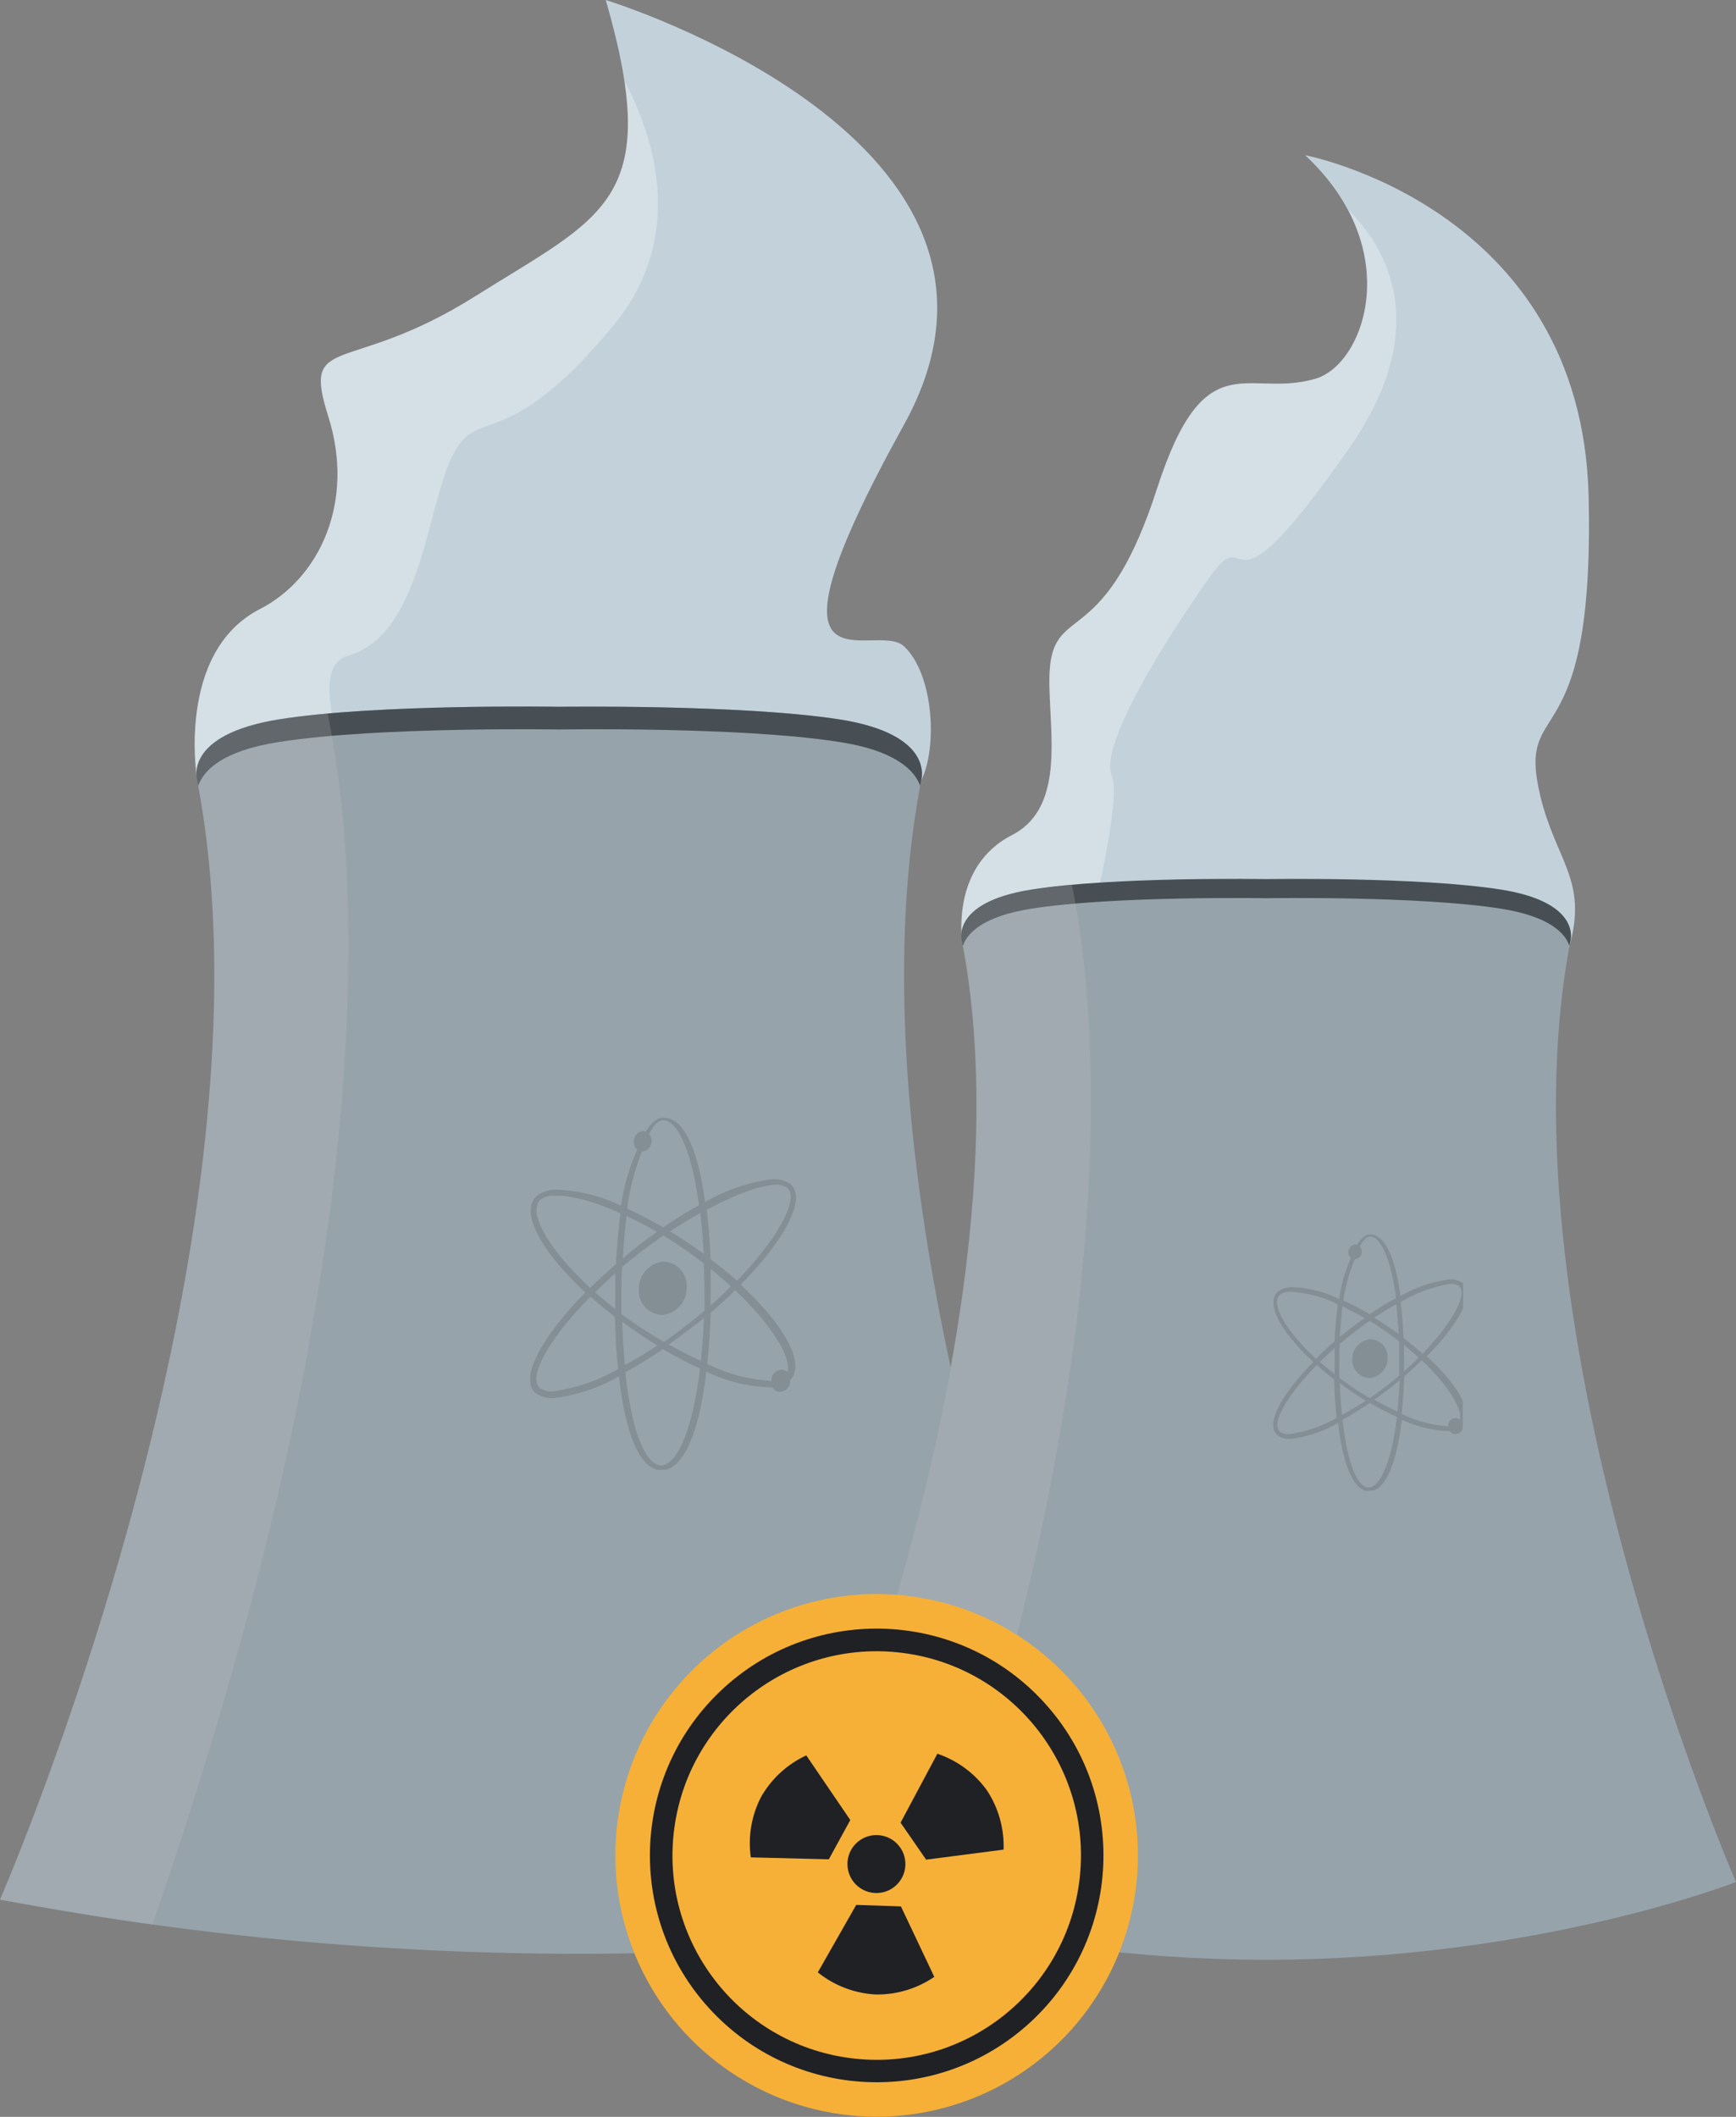
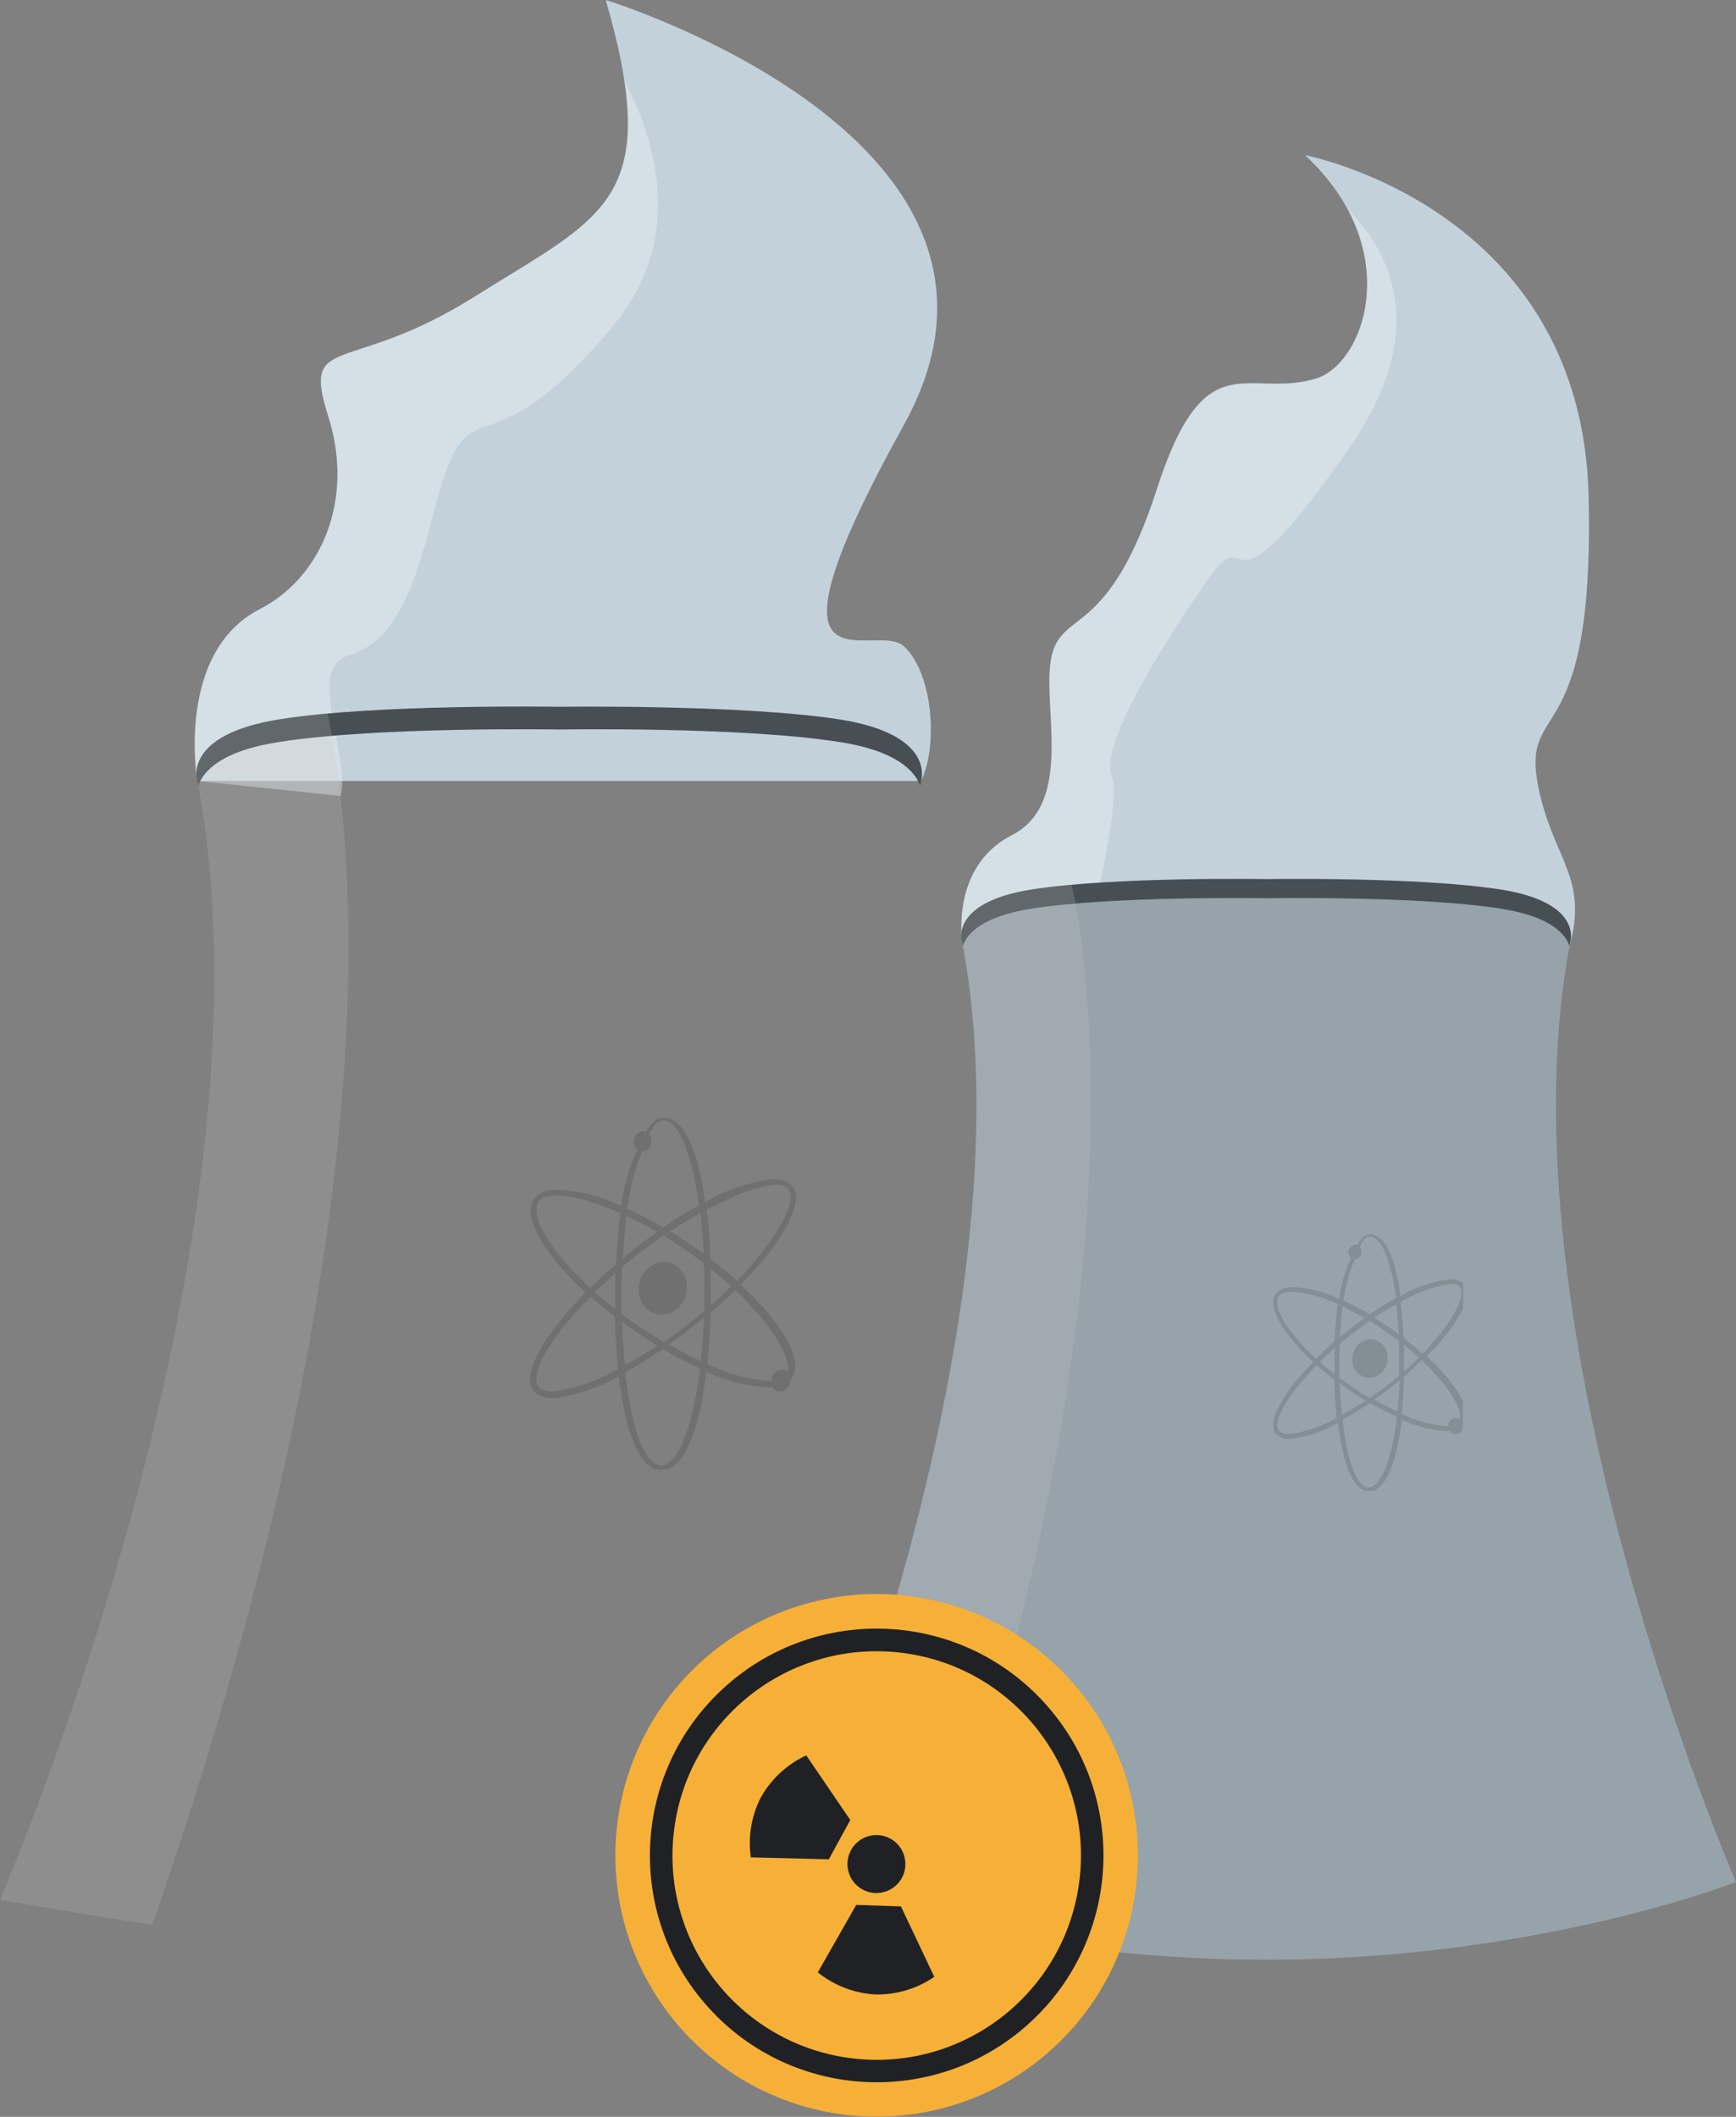
<svg xmlns="http://www.w3.org/2000/svg" viewBox="0 0 197.2 240.41">
  <rect x="0" y="0" width="197.2" height="240.41" fill="#808080" stroke="none" />
  <defs>
    <style>.cls-1{fill:none;}.cls-2{isolation:isolate;}.cls-3{fill:#c3d1db;}.cls-4{fill:#eff5f9;}.cls-4,.cls-8{opacity:0.4;}.cls-5{fill:#96a3aa;}.cls-6{fill:#474f54;}.cls-7{fill:#ccc;opacity:0.2;}.cls-7,.cls-8{mix-blend-mode:multiply;}.cls-9{clip-path:url(#clip-path);}.cls-10,.cls-13{fill:#202124;}.cls-10{opacity:0.4;}.cls-11{clip-path:url(#clip-path-2);}.cls-12{fill:#f6b037;}</style>
    <clipPath id="clip-path">
      <polygon class="cls-1" points="144.59 169.84 144.69 140.71 166.23 139.65 166.13 168.78 144.59 169.84" />
    </clipPath>
    <clipPath id="clip-path-2">
      <polygon class="cls-1" points="60.16 167.66 60.3 127.66 90.48 126.18 90.34 166.18 60.16 167.66" />
    </clipPath>
  </defs>
  <g class="cls-2">
    <g id="Слой_2" data-name="Слой 2">
      <g id="Слой_1-2" data-name="Слой 1">
        <path class="cls-3" d="M22.41,88.69S19.9,74.11,29.53,69.17c6.83-3.51,10.82-12.24,7.76-21.88S39.41,42.82,54,33.64,75.4,22.82,68.81,0c0,0,51.8,15.84,33.88,48.23s-3.29,22.11,0,25.17,3.89,11.29,1.94,15.29" />
        <path class="cls-4" d="M39.58,74.45c8.24-2.38,8.85-16.58,11.78-22.62S57.21,52,69.65,37c8.41-10.14,4.62-21.52,1.28-27.84C73.11,23.51,66.33,25.89,54,33.64c-14.58,9.18-19.76,4-16.7,13.65s-.93,18.37-7.76,21.88c-9.63,4.94-7.12,19.52-7.12,19.52L38.68,90.4C39.91,86.12,34.66,75.87,39.58,74.45Z" />
        <path class="cls-3" d="M109.37,107.43s-1.65-8.88,5.58-12.59,3.28-15.08,4.52-20.37,6.48-2,11.95-18.94S141.67,45.33,149.48,43c5.6-1.69,10.16-14.76-1.22-25.37,0,0,31.45,5.94,32.2,38.79.7,30.52-8.27,22.28-5.5,33.93,1.77,7.41,5.43,9.59,3.32,17.11S109.37,107.43,109.37,107.43Z" />
        <path class="cls-4" d="M149.48,43c-7.81,2.36-12.59-4.38-18.06,12.56s-10.71,13.64-11.95,18.94,2.72,16.67-4.52,20.37-5.58,12.59-5.58,12.59,5.58.63,13.55,1.34c2-7.62,4.35-18.4,3.38-20.67-1.46-3.41,5.86-15.12,11-22.44s1,6.59,15.86-14.64c9.49-13.54,4.68-22.52,0-27.24C157.88,32.74,154,41.6,149.48,43Z" />
-         <path class="cls-5" d="M104.63,88.69s1.77-5.29-9.35-7-31.76-1.42-31.76-1.42-20.64-.35-31.76,1.42-9.35,7-9.35,7C32.47,141.28,0,215.74,0,215.74a355,355,0,0,0,65.91,6.15c36.76,0,61.13-6.15,61.13-6.15S94.58,141.28,104.63,88.69Z" />
        <path class="cls-6" d="M22.51,89.26c.58-1.69,2.64-4,9.25-5,11.12-1.76,31.76-1.41,31.76-1.41s20.65-.35,31.76,1.41c6.62,1,8.67,3.35,9.25,5,0-.19.07-.38.1-.57,0,0,1.77-5.29-9.35-7s-31.76-1.42-31.76-1.42-20.64-.35-31.76,1.42-9.35,7-9.35,7C22.45,88.88,22.48,89.07,22.51,89.26Z" />
        <path class="cls-7" d="M17.31,218.57c25.62-73.86,24-117.75,19.9-137.58-2,.17-3.81.39-5.45.65-11.12,1.76-9.35,7-9.35,7C32.47,141.28,0,215.74,0,215.74S13.16,218.06,17.31,218.57Z" />
        <path class="cls-5" d="M178.37,107s1.48-4.45-7.86-5.93-26.68-1.19-26.68-1.19-17.35-.3-26.69,1.19-7.85,5.93-7.85,5.93c8.45,44.17-18.83,106.74-18.83,106.74s22.48,8.83,53.37,8.83,53.37-8.83,53.37-8.83S169.92,151.13,178.37,107Z" />
        <path class="cls-6" d="M109.37,107.43c.49-1.42,2.22-3.35,7.77-4.23,9.34-1.48,26.69-1.19,26.69-1.19s17.34-.29,26.68,1.19c5.56.88,7.29,2.81,7.77,4.23l.09-.47s1.48-4.45-7.86-5.93-26.68-1.19-26.68-1.19-17.35-.3-26.69,1.19-7.85,5.93-7.85,5.93C109.32,107.11,109.35,107.27,109.37,107.43Z" />
        <path class="cls-7" d="M105.76,218.16c21.53-62.06,19.43-101,16-117.68-1.65.15-3.2.33-4.58.55-9.34,1.48-7.85,5.93-7.85,5.93,8.45,44.17-18.83,106.74-18.83,106.74S101.39,217.56,105.76,218.16Z" />
        <g class="cls-8">
          <g class="cls-2">
            <g class="cls-9">
              <path class="cls-10" d="M155.62,152.1a2.23,2.23,0,0,0-2,2.29,2,2,0,0,0,2,2.1,2.23,2.23,0,0,0,2-2.29,2,2,0,0,0-2-2.1" />
              <path class="cls-10" d="M155.51,168.94c-1.21.06-2.44-2.48-3-7.71,1-.54,2-1.18,3.11-1.9a32.29,32.29,0,0,0,3.07,1.59c-.64,5.3-2,8-3.18,8m3.24-8.61c-.85-.39-1.74-.84-2.63-1.35.95-.67,1.92-1.41,2.88-2.21h0c-.06,1.23-.14,2.43-.27,3.57m-6.29.37c-.12-1.15-.2-2.35-.24-3.61h0a35.06,35.06,0,0,0,2.94,2c-.94.61-1.85,1.16-2.73,1.63m12.1,1.27a14,14,0,0,1-5.29-1.41c.14-1.34.23-2.77.28-4.24.72-.62,1.39-1.25,2-1.86,2.95,2.81,4.68,5.54,4.32,6.77a.75.75,0,0,0-.31-.18l-.23,0a.9.9,0,0,0-.78.69l0,.26m-17.95.85a1.77,1.77,0,0,1-1.12-.23c-1.12-.82.63-4,4.14-7.6.63.56,1.3,1.11,2,1.67,0,1.52.12,3,.26,4.34a15,15,0,0,1-5.3,1.82m12.95-7.11c0-.36,0-.72,0-1.09,0-.65,0-1.3,0-1.92.59.47,1.16,1,1.68,1.44-.52.53-1.08,1.05-1.67,1.57m-7.92.28c-.58-.46-1.13-.91-1.64-1.37.53-.52,1.08-1,1.68-1.56,0,.64,0,1.3,0,1.95,0,.33,0,.66,0,1m4,2.74a33.26,33.26,0,0,1-3.17-2.09l-.3-.22c0-.48,0-.95,0-1.44,0-.81,0-1.62.05-2.41.13-.12.26-.22.39-.33,1-.83,2-1.58,3-2.29.86.53,1.73,1.1,2.58,1.73.27.19.53.4.78.6,0,.77,0,1.57,0,2.37,0,.51,0,1,0,1.52l-.48.4a34.85,34.85,0,0,1-2.88,2.16m3.31-7.27c-.93-.68-1.86-1.3-2.78-1.87q1.26-.84,2.49-1.53c.12,1.08.22,2.22.29,3.4m-6.7.33c.08-1.21.18-2.38.31-3.48.81.39,1.66.83,2.52,1.32-.94.67-1.89,1.38-2.83,2.16m-2.71,2.45c-3.5-3.24-5.2-6.32-4.06-7.26a1.91,1.91,0,0,1,1.12-.34,13.51,13.51,0,0,1,5.42,1.43c-.16,1.32-.29,2.73-.36,4.21-.75.65-1.47,1.31-2.12,2m12.13-.58c-.67-.6-1.4-1.2-2.18-1.8-.06-1.44-.17-2.81-.32-4.08a15.43,15.43,0,0,1,5.59-2.06,1.65,1.65,0,0,1,1,.21c1.11.81-.66,4.15-4.11,7.73M153.93,143a.76.76,0,0,0,.54-.27.92.92,0,0,0,0-1.17c.36-.71.75-1.12,1.12-1.13,1.15-.06,2.36,2.24,3,7-1,.53-2,1.14-3,1.83-1-.6-2-1.11-3-1.56A19.71,19.71,0,0,1,153.9,143h0m1.73-2.81c-.52,0-1,.44-1.46,1.17a.57.57,0,0,0-.26,0,.72.72,0,0,0-.52.27.9.9,0,0,0,0,1.18l.07.06a16.85,16.85,0,0,0-1.34,4.65,13.38,13.38,0,0,0-5.38-1.34,2.65,2.65,0,0,0-1.55.5c-1.51,1.25.24,4.54,4,8-3.77,3.81-5.54,7.27-4,8.37a2.37,2.37,0,0,0,1.54.35,14.22,14.22,0,0,0,5.27-1.8c.62,5.4,2,7.85,3.6,7.77s3-2.67,3.64-8.15a13.16,13.16,0,0,0,5.3,1.3h.18a.77.77,0,0,0,.44.35l.23,0a.87.87,0,0,0,.77-.69.83.83,0,0,0,0-.27c1.33-1.32-.43-4.52-4.08-7.88,3.76-3.81,5.55-7.27,4-8.38a2.41,2.41,0,0,0-1.53-.34,14.69,14.69,0,0,0-5.46,1.89c-.64-4.88-2-7.05-3.46-7" />
            </g>
          </g>
        </g>
        <g class="cls-8">
          <g class="cls-2">
            <g class="cls-11">
              <path class="cls-10" d="M75.3,143.29a3.07,3.07,0,0,0-2.72,3.15,2.7,2.7,0,0,0,2.7,2.89A3.06,3.06,0,0,0,78,146.18a2.71,2.71,0,0,0-2.7-2.89" />
              <path class="cls-10" d="M75.16,166.42c-1.67.08-3.36-3.39-4.13-10.58a47.91,47.91,0,0,0,4.27-2.62,42.93,42.93,0,0,0,4.22,2.2c-.88,7.27-2.69,10.92-4.36,11M71,155.11c-.15-1.57-.27-3.24-.32-5l0,0c1.33,1,2.69,1.89,4,2.7-1.27.84-2.53,1.59-3.74,2.24m8.65-.51c-1.18-.53-2.39-1.15-3.62-1.85,1.31-.93,2.65-1.94,4-3h0c-.07,1.69-.19,3.33-.36,4.9m8,2.25a18.92,18.92,0,0,1-7.27-1.94c.19-1.83.33-3.79.39-5.82,1-.86,1.92-1.7,2.78-2.55,4.07,3.86,6.45,7.61,5.94,9.31a1,1,0,0,0-.43-.26.84.84,0,0,0-.31,0,1.18,1.18,0,0,0-1.06.93,1.53,1.53,0,0,0,0,.36M62.92,158a2.38,2.38,0,0,1-1.53-.31c-1.54-1.13.87-5.56,5.68-10.43.86.76,1.79,1.52,2.78,2.28.05,2.09.17,4.09.36,5.95A20.38,20.38,0,0,1,62.92,158m17.8-9.76c0-.49,0-1,0-1.49,0-.9,0-1.78,0-2.65.81.66,1.58,1.32,2.3,2-.71.72-1.48,1.44-2.29,2.16m-10.88.38c-.8-.63-1.55-1.25-2.25-1.88.71-.71,1.48-1.43,2.29-2.14,0,.88,0,1.78,0,2.68,0,.45,0,.9,0,1.34m5.56,3.77A50.43,50.43,0,0,1,71,149.54l-.41-.31c0-.65,0-1.3,0-2,0-1.11,0-2.23.08-3.33l.53-.44c1.36-1.13,2.76-2.18,4.16-3.14,1.17.72,2.36,1.51,3.53,2.37.37.27.73.54,1.08.82,0,1.07.06,2.16.06,3.26,0,.7,0,1.4,0,2.09l-.67.55c-1.29,1.07-2.62,2.07-3.94,3m4.53-10c-1.27-.93-2.55-1.78-3.82-2.56,1.15-.77,2.31-1.47,3.42-2.09.18,1.48.31,3,.4,4.65m-9.19.46c.09-1.65.23-3.26.41-4.77,1.12.52,2.28,1.12,3.47,1.81-1.3.9-2.6,1.9-3.88,3M67,146.22c-4.8-4.43-7.14-8.67-5.58-10A2.52,2.52,0,0,1,63,135.8c1.71-.09,4.4.61,7.48,2-.24,1.8-.4,3.74-.51,5.78q-1.56,1.35-2.91,2.67m16.66-.79q-1.38-1.23-3-2.46c-.08-2-.23-3.86-.44-5.6,3.17-1.72,6-2.75,7.68-2.84a2.2,2.2,0,0,1,1.41.3c1.52,1.11-.91,5.69-5.65,10.6M73,130.76a1,1,0,0,0,.73-.37,1.24,1.24,0,0,0,0-1.59c.5-1,1-1.54,1.55-1.57,1.56-.07,3.24,3.09,4.12,9.65q-2,1.1-4.07,2.52c-1.4-.82-2.78-1.53-4.09-2.14a27.79,27.79,0,0,1,1.68-6.5H73m2.36-3.84c-.71,0-1.39.6-2,1.6a1,1,0,0,0-.34-.05,1,1,0,0,0-.73.37,1.25,1.25,0,0,0,0,1.63l.1.09a23.2,23.2,0,0,0-1.84,6.38,18.26,18.26,0,0,0-7.4-1.83,3.51,3.51,0,0,0-2.13.68c-2.06,1.72.34,6.23,5.48,11-5.17,5.24-7.61,10-5.56,11.5a3.26,3.26,0,0,0,2.13.47,19.53,19.53,0,0,0,7.24-2.46c.83,7.42,2.72,10.78,4.92,10.68s4.13-3.68,5-11.21a17.92,17.92,0,0,0,7.29,1.79l.24,0a1,1,0,0,0,.61.49,1.1,1.1,0,0,0,.31,0,1.2,1.2,0,0,0,1.06-.94.94.94,0,0,0,0-.37c1.82-1.81-.59-6.21-5.61-10.84,5.18-5.23,7.61-10,5.56-11.49a3.23,3.23,0,0,0-2.12-.47,20,20,0,0,0-7.48,2.59c-.89-6.7-2.69-9.68-4.76-9.58" />
            </g>
          </g>
        </g>
        <circle class="cls-12" cx="99.59" cy="210.72" r="29.68" transform="translate(-124.97 273.14) rotate(-80.24)" />
        <circle class="cls-13" cx="99.59" cy="210.72" r="25.76" transform="translate(-116.03 122.23) rotate(-42.39)" />
        <circle class="cls-12" cx="99.59" cy="210.72" r="23.2" transform="translate(-120.72 286.79) rotate(-83.75)" />
        <path class="cls-13" d="M101.13,208.81a3.29,3.29,0,1,1-4.46,1.31A3.29,3.29,0,0,1,101.13,208.81Z" />
        <path class="cls-13" d="M86.47,204.05a11.41,11.41,0,0,0-1.18,6.89l8.86.22,1.22-2.23v0l1.22-2.23-5-7.34A11.44,11.44,0,0,0,86.47,204.05Z" />
        <path class="cls-13" d="M99.44,226.51a11.43,11.43,0,0,0,6.69-2l-3.79-8-2.54-.09h0l-2.54-.08L92.9,224A11.48,11.48,0,0,0,99.44,226.51Z" />
-         <path class="cls-13" d="M112.11,203.33a11.49,11.49,0,0,1,1.89,6.73l-8.8,1.14-1.44-2.09,0,0L102.3,207l4.18-7.83A11.44,11.44,0,0,1,112.11,203.33Z" />
      </g>
    </g>
  </g>
</svg>